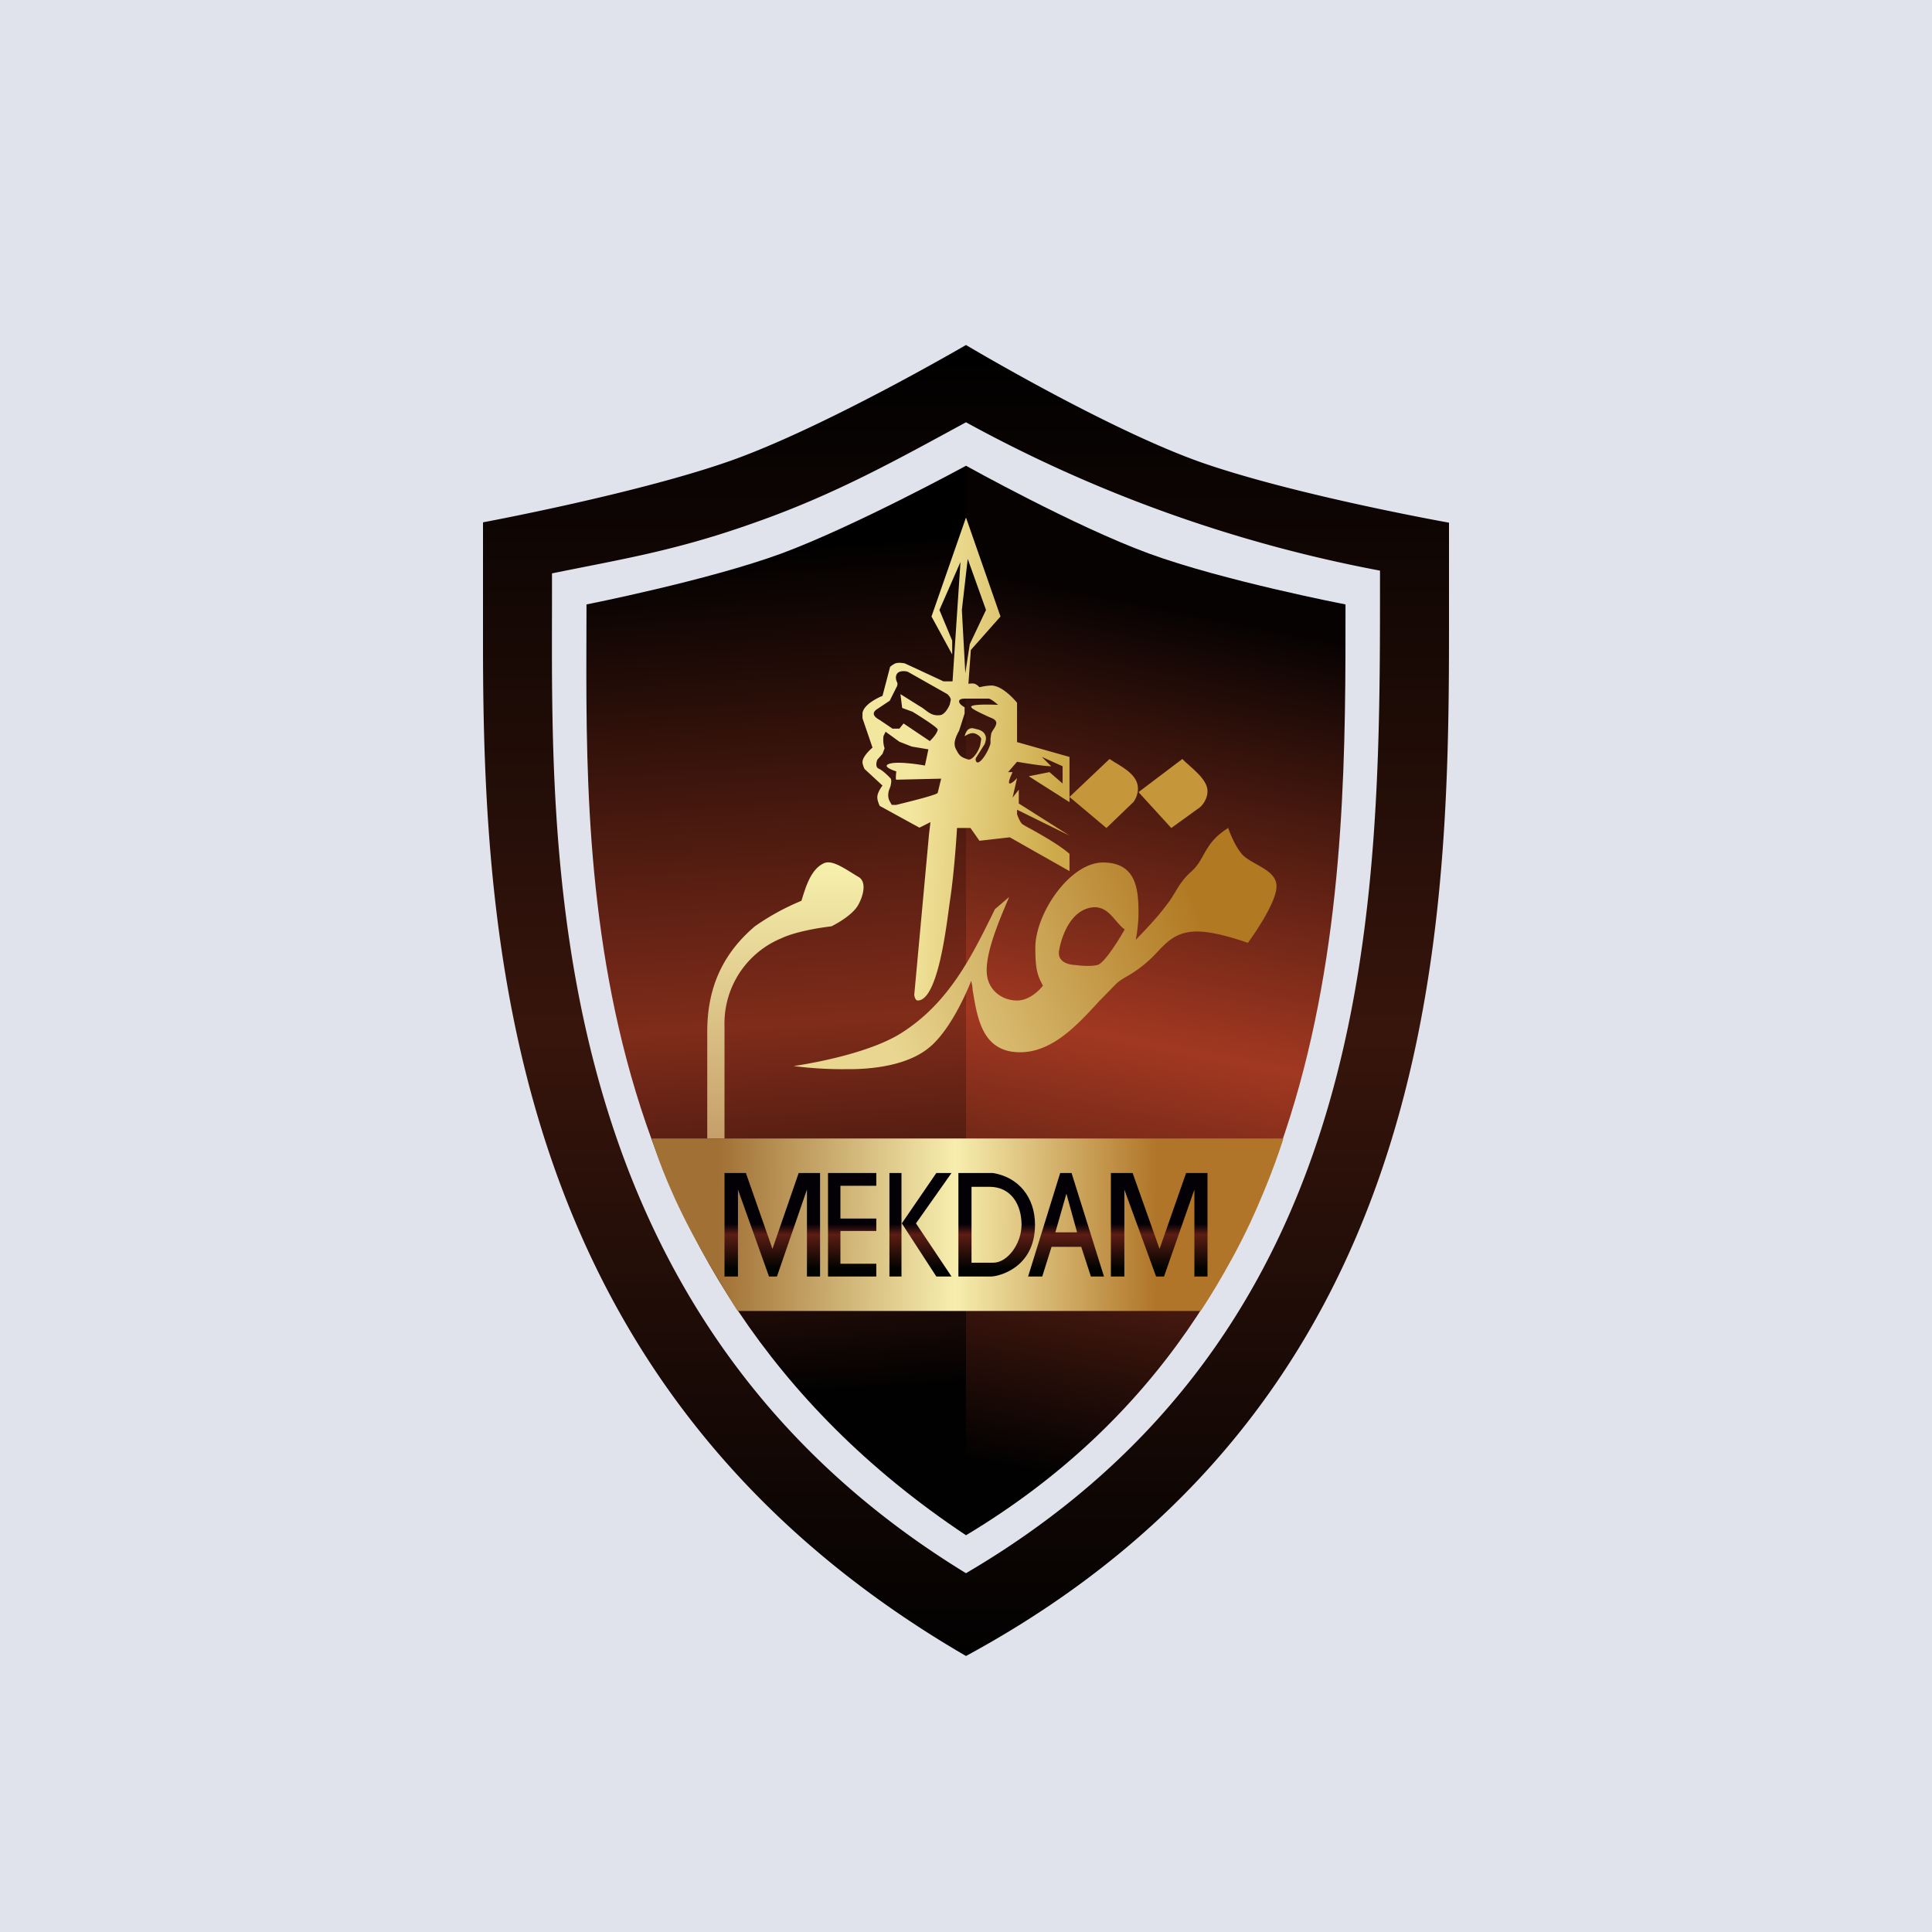
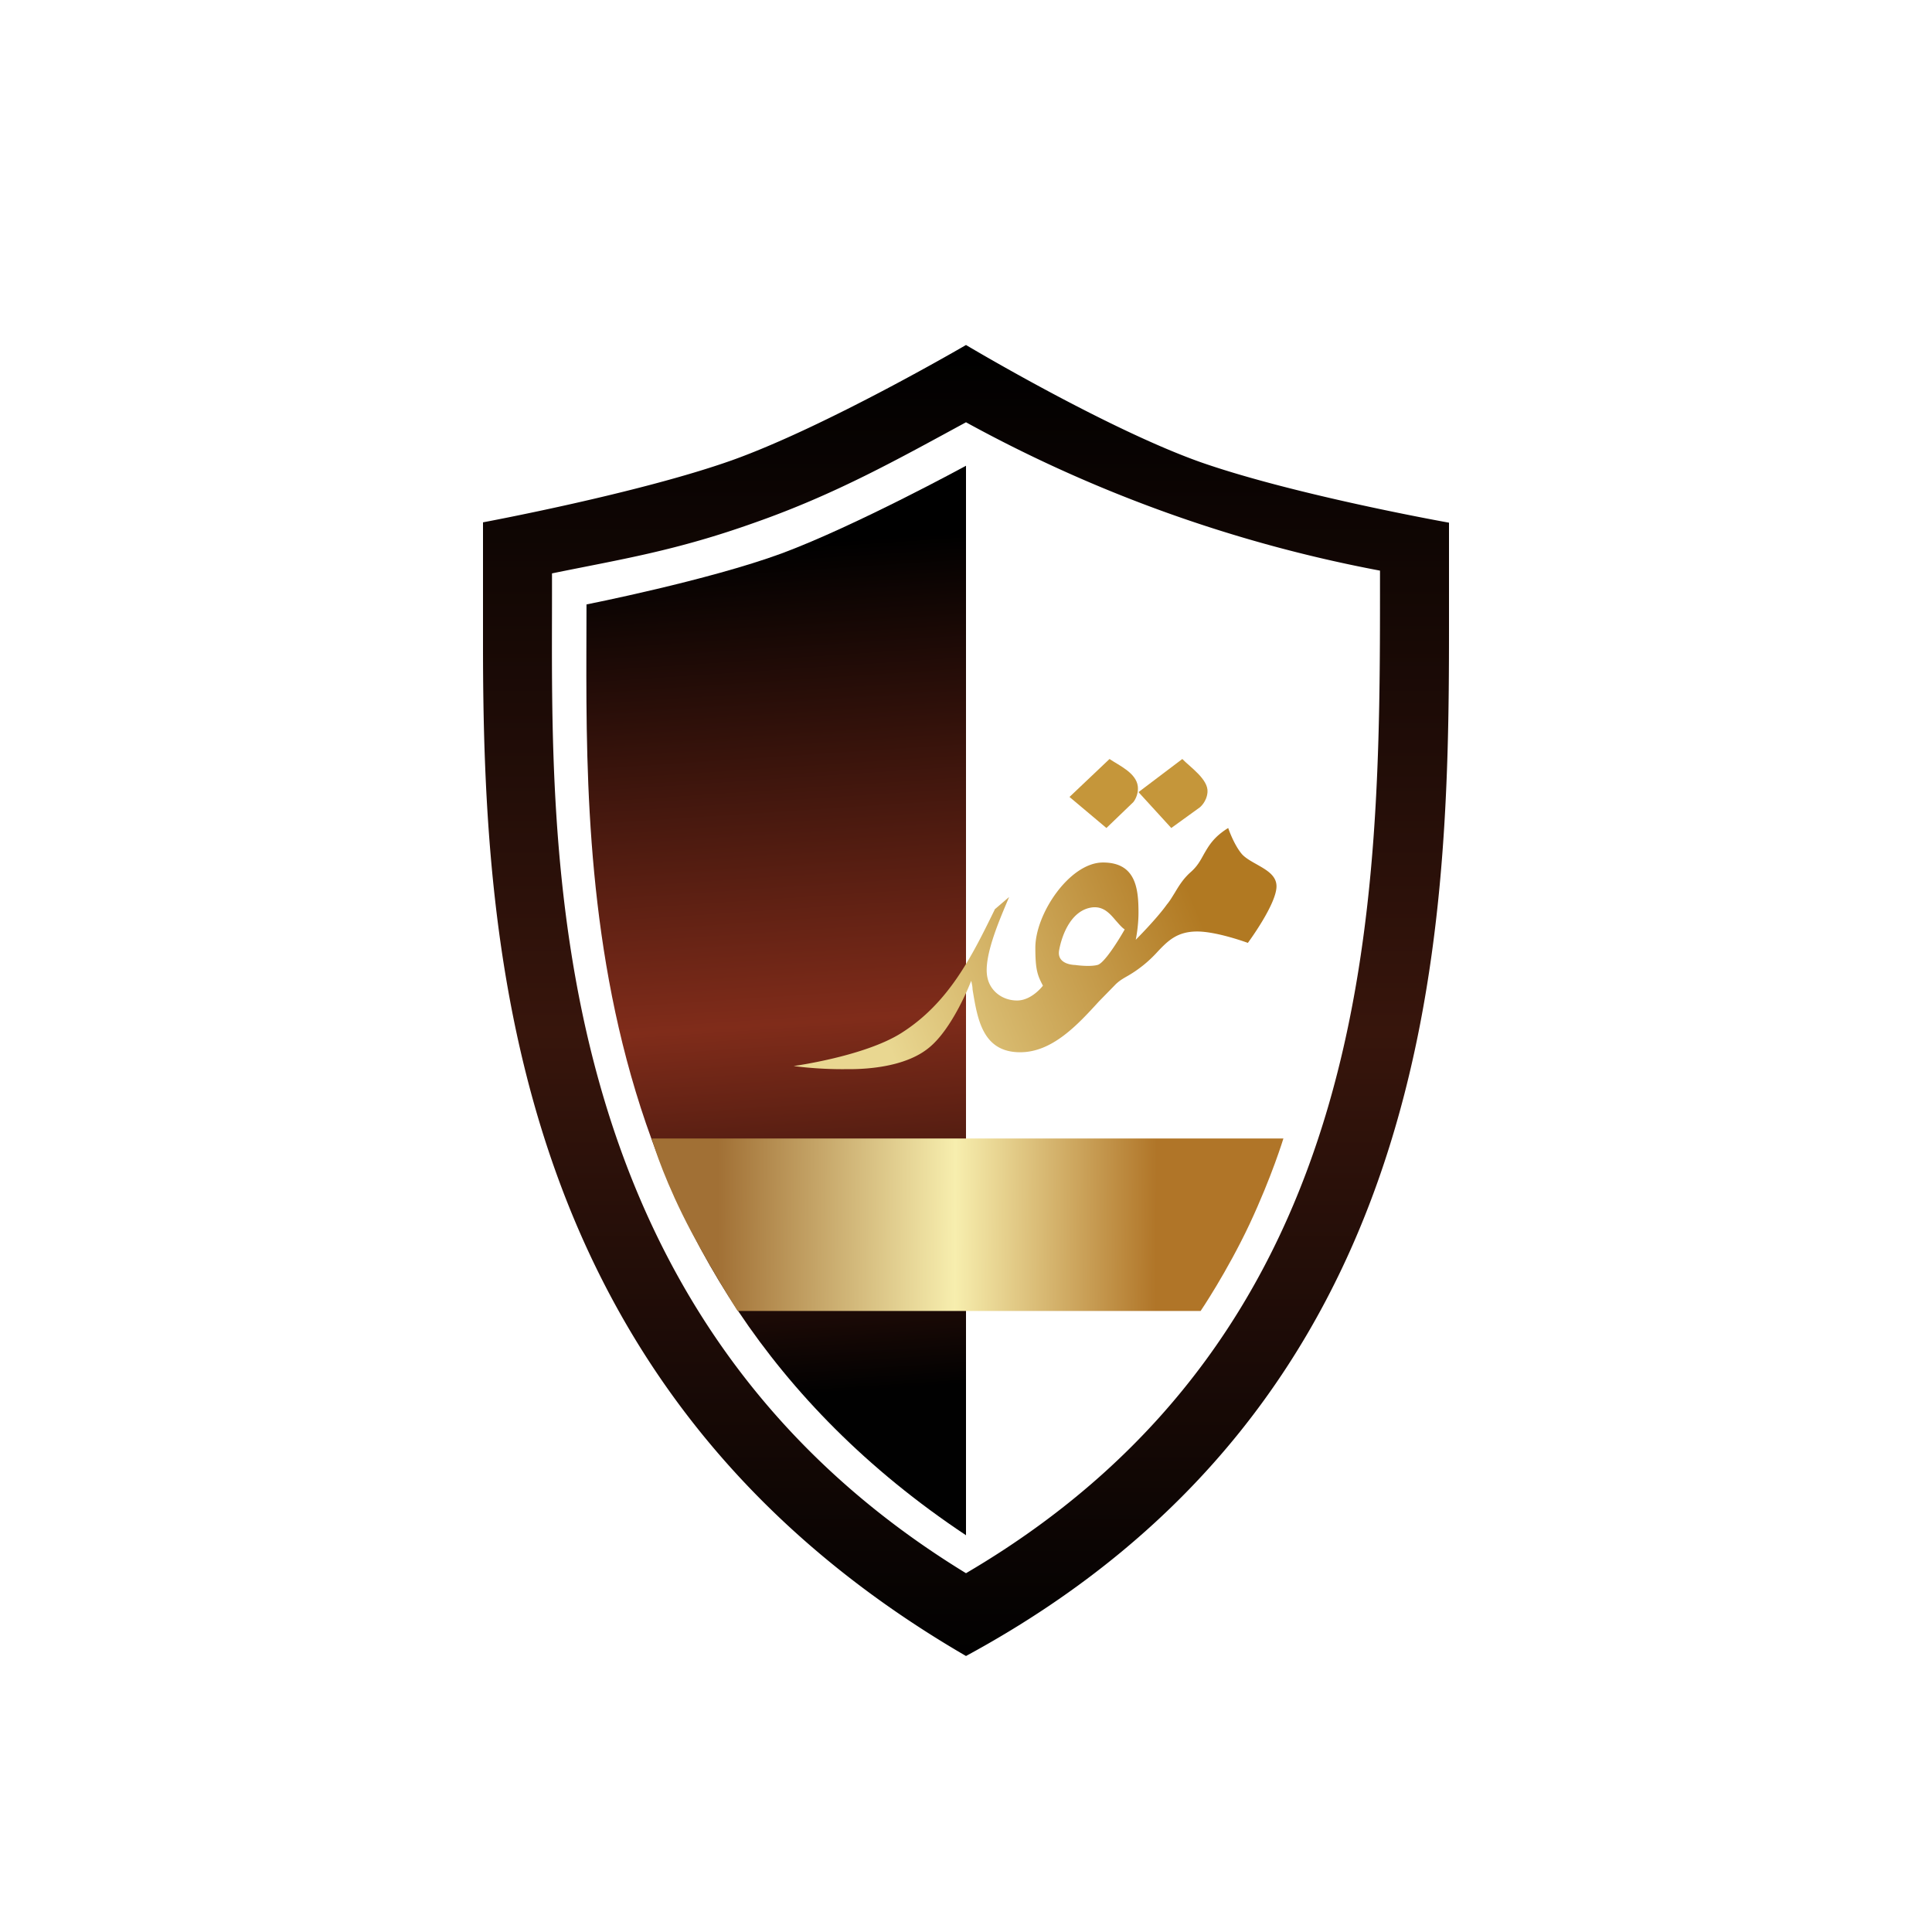
<svg xmlns="http://www.w3.org/2000/svg" width="56" height="56" viewBox="0 0 56 56">
-   <path fill="#E0E3EB" d="M0 0h56v56H0z" />
  <path fill-rule="evenodd" d="M28 10s-4.04 2.36-6.78 3.34c-2.7.96-7.22 1.8-7.22 1.8v3.54c0 9.07.88 21.7 14 29.32 13.63-7.38 14-20.75 14-29.73v-3.12s-4.44-.79-7.19-1.75C32.07 12.43 28 10 28 10Zm12 6.54a40.56 40.56 0 0 1-12-4.3c-1.99 1.08-3.77 2.08-6.1 2.9-2.32.83-3.9 1.07-5.9 1.48v.63c0 7.13-.44 20.75 12 28.35.03.02-.03-.02 0 0 12-7.04 12-19.48 12-28.72v-.34Z" fill="url(#axwyzxqj1)" />
  <path d="M22.66 16.04c2.15-.8 5.34-2.54 5.34-2.54v31c-11.56-7.69-11-20.06-11-26.98 0 0 3.54-.7 5.66-1.48Z" fill="url(#bxwyzxqj1)" />
-   <path d="M33.29 16.04c2.15.79 5.71 1.48 5.71 1.48 0 7.86.1 20.32-11 26.98v-31s3.14 1.75 5.29 2.54Z" fill="url(#cxwyzxqj1)" />
-   <path d="M21 33h-.5v-3.1c0-1.34.5-2.3 1.38-3.05a6.96 6.96 0 0 1 1.35-.74c.12-.38.27-.94.68-1.1.25-.08.62.2.96.4.27.14.15.57 0 .83-.19.33-.77.61-.77.61s-.93.1-1.46.35A2.67 2.67 0 0 0 21 29.74V33Z" fill="url(#dxwyzxqj1)" />
  <path d="M18.9 33h18.3s-.33 1.09-.98 2.48C35.56 36.88 34.8 38 34.8 38H21.38s-.96-1.5-1.6-2.8c-.64-1.3-.89-2.2-.89-2.2Z" fill="url(#exwyzxqj1)" />
-   <path fill-rule="evenodd" d="M28.16 34h-.38v3h.95c.2 0 1.27-.24 1.27-1.5 0-.8-.48-1.38-1.22-1.5h-.61Zm.63 2.6c.42 0 .82-.56.82-1.1 0-.58-.3-1.1-.93-1.1h-.52v2.2h.63Zm-7.4.4H21v-3h.62l.77 2.2.76-2.2h.62v3h-.38v-2.52L22.52 37h-.23l-.9-2.52V37Zm9.67-3h-.33l-.93 3h.41l.27-.86h.86l.28.86H32l-.94-3Zm-.47 1.72.32-1.12.31 1.12h-.63ZM25.4 34H24v3h1.4v-.37h-1.04v-.95h1.04v-.36h-1.04v-.95h1.04V34Zm.73 0v3h-.35v-3h.35Zm1.45 0h-.44l-1 1.46 1 1.54h.44l-1.03-1.54L27.58 34Zm5.01 3h-.39v-3h.63l.78 2.2.77-2.2H35v3h-.38v-2.52L33.74 37h-.23l-.92-2.52V37Z" fill="url(#fxwyzxqj1)" />
  <path d="m34.27 22-1.27.96.95 1.04.83-.6s.2-.16.22-.44c.03-.37-.51-.73-.73-.96ZM32.16 22 31 23.1l1.07.9.78-.75s.16-.19.13-.46c-.05-.39-.54-.6-.82-.79Z" fill="#C5963A" />
  <path fill-rule="evenodd" d="M23 30.9s2.06-.28 3.13-.96c1.37-.87 2.03-2.2 2.7-3.57v-.01l.42-.36-.08.19c-.23.55-.67 1.58-.55 2.14.08.4.44.67.86.67.43 0 .75-.43.75-.43-.16-.3-.22-.47-.22-1.1 0-.99 1-2.47 1.96-2.47.95 0 1.03.75 1.03 1.45 0 .42-.08.79-.08.79s.6-.6.9-1.02c.1-.12.16-.23.23-.34.12-.2.24-.4.45-.59.21-.18.3-.36.4-.54.14-.24.28-.49.7-.75 0 0 .16.48.4.76.1.11.26.2.42.29.28.16.58.32.58.64 0 .52-.83 1.64-.83 1.64S35.28 27 34.7 27s-.85.27-1.16.6a3.57 3.57 0 0 1-.84.68c-.14.08-.27.15-.4.29l-.45.46c-.62.68-1.35 1.47-2.28 1.47-1.1 0-1.24-.98-1.38-1.82 0-.08-.02-.17-.04-.25 0 0-.53 1.4-1.25 1.96-.59.47-1.55.61-2.37.6-.84.01-1.52-.09-1.52-.09Zm9.6-3.96c-.18.32-.6.99-.79 1.03-.19.05-.51.02-.65 0 0 0-.54 0-.46-.43.08-.44.35-1.17.97-1.24.32-.03.5.18.67.38.09.1.17.2.26.26Z" fill="url(#gxwyzxqj1)" />
-   <path fill-rule="evenodd" d="M27.6 18.97v-.4l-.37-.89.61-1.39-.23 3.46h-.26l-1.12-.52s-.18-.04-.28 0a.6.6 0 0 0-.15.1l-.22.84s-.54.21-.58.5v.15l.29.85s-.29.24-.29.42c0 .08.06.2.06.2l.52.48s-.16.2-.15.35c0 .1.07.24.07.24l1.15.63.32-.16-.04.33-.43 4.68s.02.16.1.16c.55 0 .8-1.9.9-2.64l.03-.22c.14-.9.21-2.14.21-2.14h.39l.26.37.88-.1 1.73.98v-.5c-.3-.27-.95-.63-1.23-.78l-.12-.07c-.07-.04-.14-.21-.17-.3v-.13l1.52.75-1.47-.93v-.4l-.18.23.13-.57c-.04.05-.15.16-.21.16-.07 0 .03-.22.08-.33h-.13l.26-.3s.74.13.99.13l-.27-.27.6.27v.5l-.38-.33-.6.12 1.18.75v-1.31l-1.52-.43v-1.14s-.38-.48-.73-.5c-.16 0-.36.05-.36.05s-.07-.08-.14-.1c-.06-.02-.18 0-.18 0l.07-.98.86-.97L28 15l-1 2.87.6 1.1Zm-.42 2.18c-.03.15-.23.33-.23.33l-.76-.51-.12.15h-.2l-.37-.25s-.2-.1-.17-.2c0-.06.1-.12.1-.12l.36-.24.21-.42s.03-.07 0-.12c-.02-.04-.06-.15 0-.24.07-.1.24-.08.31-.06l1.15.65s.09.08.1.16l-.03.14s-.12.3-.29.31c-.2.02-.3-.06-.42-.15l-.08-.06-.13-.08-.51-.32.05.4.3.11s.74.45.73.52Zm1.75-.72c-.06-.05-.2-.17-.27-.18H27.96c-.02 0-.16 0-.16.08 0 .09.16.17.16.17v.18l-.16.5s-.13.22-.13.37c0 .1.03.15.08.24.07.13.14.16.24.2l.06.02c.12.05.3-.2.36-.4l.03-.18c.01-.06-.13-.18-.25-.18-.1 0-.23.09-.23.09s.04-.17.13-.21c.07-.04.12-.02.2 0 .14.03.24.08.28.21.03.09-.03.23-.03.23l-.24.38c-.04.05-.02.15.04.15.1 0 .3-.3.37-.55v-.14l.02-.14c.01-.04.04-.09.07-.13.07-.12.15-.23-.04-.32l-.12-.05c-.25-.12-.55-.25-.48-.3.07-.06.54-.05.77-.04Zm-1.75 2.55.1-.41-1.3.03c-.03 0 0-.24 0-.24s-.42-.13-.23-.21c.19-.09.79-.01 1.06.04l.1-.47-.48-.08-.36-.14-.4-.29-.06.12a.8.8 0 0 0 .03.36l-.06.16-.15.17c-.03.07-.06.22.04.26.1.04.27.2.35.29 0 0 .03.05 0 .17 0 .04-.02.07-.03.11a.46.46 0 0 0-.04.26c.01.08.05.13.08.19l.02.03h.13c.4-.1 1.18-.29 1.2-.35Zm.8-3.47-.1-1.83.17-1.48.53 1.48-.47.99-.13.84Z" fill="url(#hxwyzxqj1)" />
  <defs>
    <linearGradient id="axwyzxqj1" x1="28.06" y1="10.15" x2="28.06" y2="48.15" gradientUnits="userSpaceOnUse">
      <stop />
      <stop offset=".52" stop-color="#37150C" />
      <stop offset="1" stop-color="#010101" />
    </linearGradient>
    <linearGradient id="bxwyzxqj1" x1="22.5" y1="14.93" x2="24.38" y2="43.19" gradientUnits="userSpaceOnUse">
      <stop offset=".03" />
      <stop offset=".52" stop-color="#802C1A" />
      <stop offset=".9" stop-color="#010101" />
    </linearGradient>
    <linearGradient id="cxwyzxqj1" x1="35.13" y1="14.41" x2="29.22" y2="44.42" gradientUnits="userSpaceOnUse">
      <stop offset=".11" stop-color="#060202" />
      <stop offset=".52" stop-color="#A23821" />
      <stop offset=".94" stop-color="#010101" />
    </linearGradient>
    <linearGradient id="dxwyzxqj1" x1="22.67" y1="25" x2="22.67" y2="33.05" gradientUnits="userSpaceOnUse">
      <stop stop-color="#F7F1AD" />
      <stop offset="1" stop-color="#C69E69" />
    </linearGradient>
    <linearGradient id="exwyzxqj1" x1="20.8" y1="36.82" x2="35.75" y2="36.92" gradientUnits="userSpaceOnUse">
      <stop stop-color="#A17035" />
      <stop offset=".46" stop-color="#F7EEAE" />
      <stop offset=".85" stop-color="#B07528" />
    </linearGradient>
    <linearGradient id="fxwyzxqj1" x1="27.47" y1="34.25" x2="27.47" y2="37.04" gradientUnits="userSpaceOnUse">
      <stop offset=".44" stop-color="#030006" />
      <stop offset=".55" stop-color="#5C1D13" />
      <stop offset=".9" stop-color="#010300" />
    </linearGradient>
    <linearGradient id="gxwyzxqj1" x1="23.84" y1="31" x2="36.39" y2="25.87" gradientUnits="userSpaceOnUse">
      <stop offset=".15" stop-color="#E9D791" />
      <stop offset=".87" stop-color="#B17922" />
    </linearGradient>
    <linearGradient id="hxwyzxqj1" x1="24.37" y1="22.96" x2="32.46" y2="23.42" gradientUnits="userSpaceOnUse">
      <stop offset=".25" stop-color="#F3E7A0" />
      <stop offset=".78" stop-color="#CDA949" />
    </linearGradient>
  </defs>
</svg>